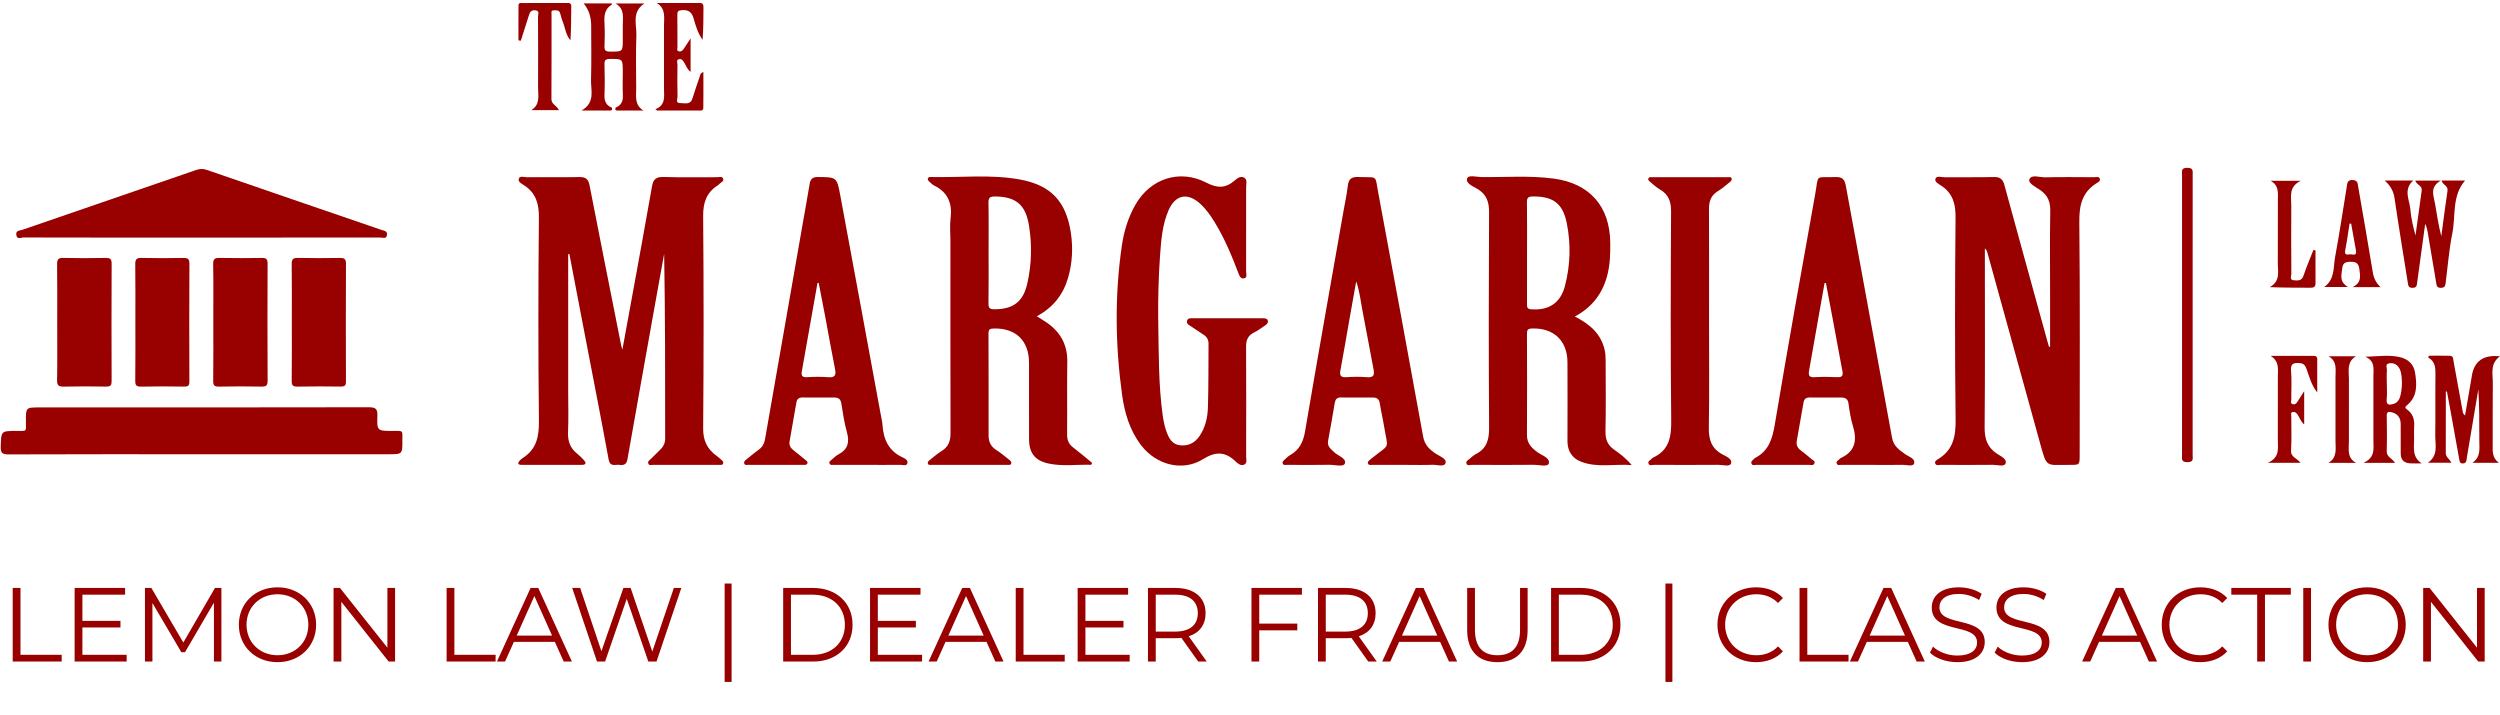
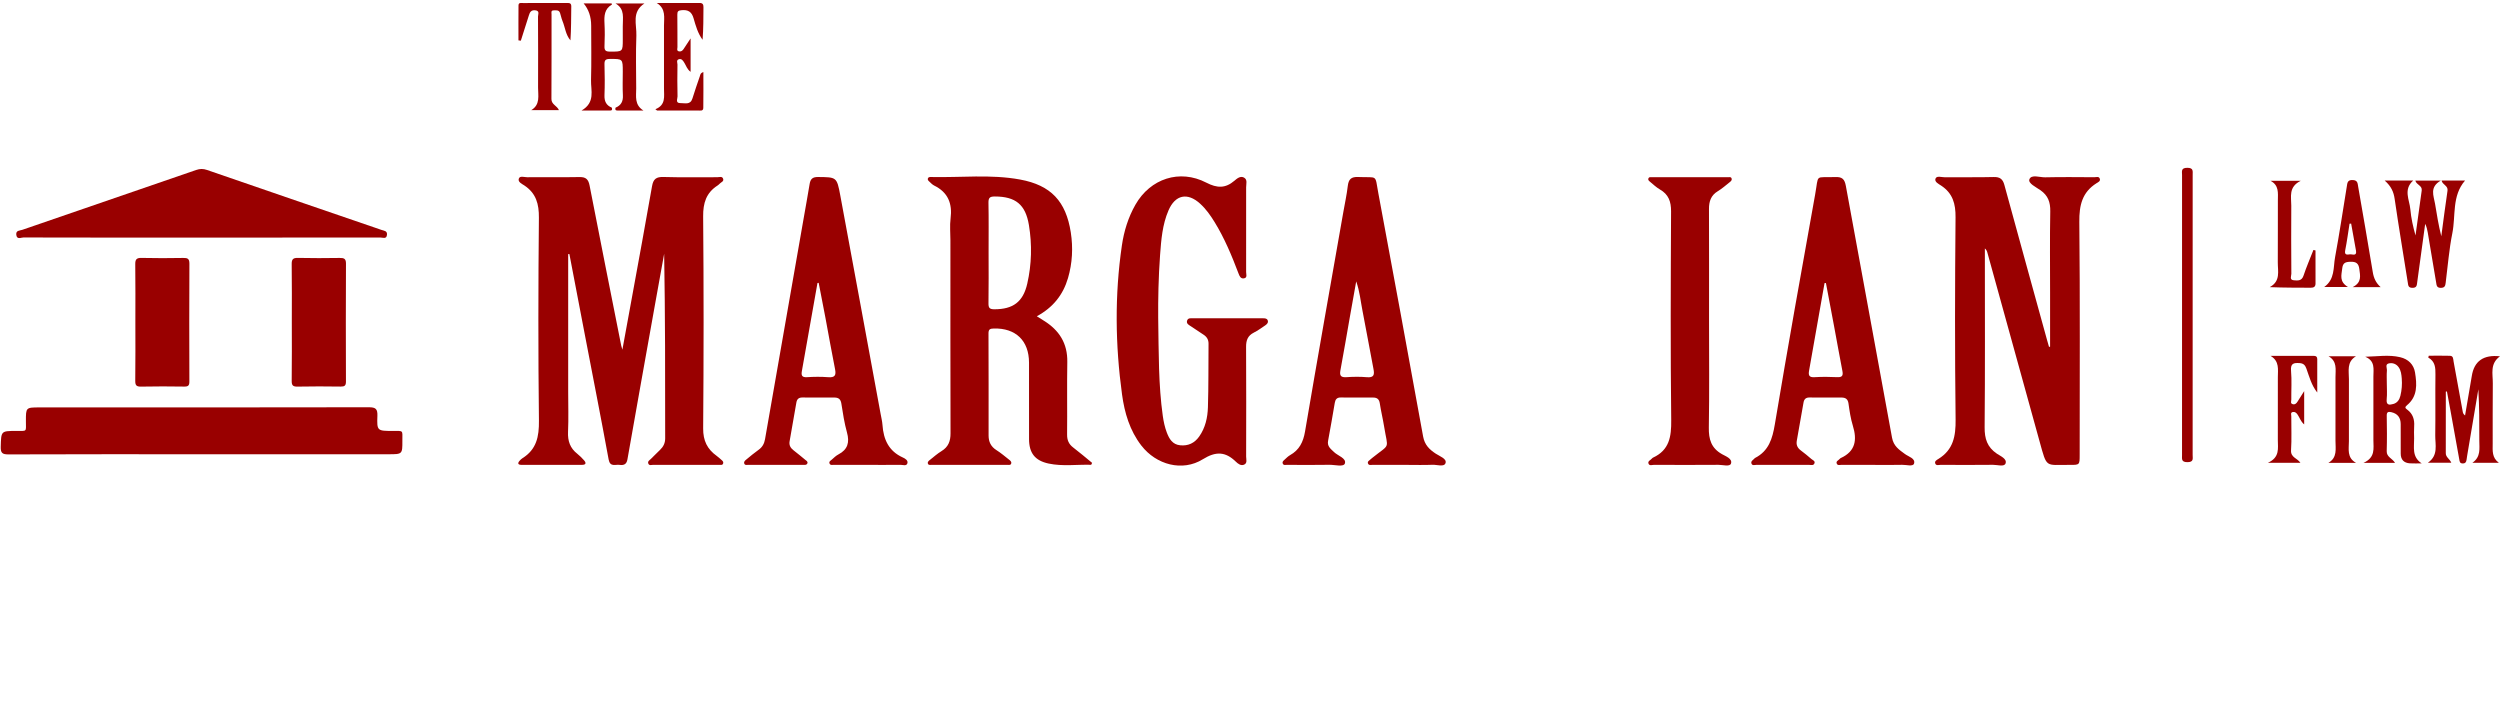
<svg xmlns="http://www.w3.org/2000/svg" width="671" height="192" viewBox="0 0 671 192" fill="none">
  <g clip-path="url(#clip0_2226_102)">
    <path d="M192.585 49.796C192.81 49.65 193.011 49.459 193.201 49.267C193.563 48.899 194.285 48.699 194.108 48.048C193.88 47.208 193.088 47.571 192.544 47.568C187.728 47.54 182.908 47.651 178.096 47.504C176.142 47.444 175.342 48.046 175.007 49.973C173.267 59.961 171.416 69.929 169.6 79.903C168.782 84.391 167.959 88.876 167.048 93.856C166.841 93.136 166.772 92.947 166.733 92.753C163.891 78.432 161.029 64.114 158.243 49.783C157.924 48.143 157.26 47.491 155.56 47.523C150.881 47.608 146.199 47.535 141.518 47.57C140.746 47.575 139.589 47.126 139.276 47.881C138.882 48.832 140.091 49.348 140.733 49.776C143.898 51.882 144.675 54.748 144.64 58.467C144.465 76.617 144.437 94.772 144.651 112.92C144.701 117.193 144.003 120.637 140.214 122.991C139.931 123.167 139.684 123.417 139.461 123.669C138.819 124.392 139.082 124.767 139.964 124.769C145.391 124.781 150.819 124.789 156.245 124.765C157.366 124.76 157.343 124.177 156.711 123.496C156.159 122.901 155.595 122.3 154.957 121.803C153.025 120.299 152.353 118.382 152.462 115.942C152.622 112.36 152.502 108.764 152.502 105.174V68.199C152.609 68.197 152.716 68.194 152.824 68.192C154.206 75.407 155.587 82.623 156.971 89.837C159.112 100.99 161.306 112.134 163.353 123.304C163.741 125.43 165.141 124.617 166.259 124.768C167.387 124.921 168.159 124.686 168.402 123.305C170.81 109.594 173.271 95.89 175.722 82.186C176.561 77.49 177.414 72.796 178.261 68.103C178.537 84.656 178.539 101.173 178.533 117.69C178.533 118.9 178.049 119.907 177.162 120.742C176.324 121.532 175.534 122.373 174.703 123.17C174.317 123.541 173.728 123.839 174.033 124.48C174.288 125.021 174.881 124.763 175.317 124.765C179.592 124.783 183.865 124.776 188.139 124.776C189.835 124.776 191.531 124.779 193.227 124.772C193.55 124.771 193.936 124.855 194.083 124.429C194.21 124.063 194.041 123.782 193.764 123.548C193.298 123.154 192.862 122.721 192.367 122.367C189.829 120.549 188.701 118.283 188.728 114.981C188.88 96.017 188.889 77.051 188.725 58.088C188.694 54.489 189.545 51.753 192.584 49.795L192.585 49.796Z" fill="#990000" />
    <path d="M562.147 47.567C557.737 47.545 553.327 47.488 548.919 47.592C547.45 47.626 545.233 46.739 544.693 48.113C544.267 49.197 546.471 50.226 547.639 51.039C549.712 52.482 550.337 54.285 550.291 56.748C550.156 63.993 550.243 71.241 550.243 78.489V93.045C550.148 93.065 550.052 93.086 549.957 93.107C549.779 92.485 549.596 91.865 549.424 91.241C545.6 77.374 541.762 63.512 537.974 49.636C537.549 48.076 536.794 47.471 535.119 47.514C530.712 47.63 526.3 47.533 521.891 47.572C521.062 47.58 519.823 47.097 519.488 47.943C519.144 48.814 520.353 49.383 521.014 49.822C524.121 51.877 524.903 54.686 524.869 58.331C524.703 76.415 524.666 94.501 524.884 112.584C524.938 117.053 524.28 120.712 520.252 123.185C519.842 123.437 519.173 123.773 519.427 124.419C519.682 125.065 520.381 124.764 520.877 124.766C525.557 124.788 530.239 124.812 534.919 124.757C536.09 124.742 537.936 125.371 538.29 124.392C538.741 123.14 536.923 122.417 535.959 121.764C533.372 120.011 532.645 117.75 532.674 114.685C532.813 99.378 532.738 84.07 532.738 68.762V66.677C533.131 67.02 533.294 67.37 533.394 67.737C538.077 84.661 542.754 101.586 547.432 118.51C549.45 125.815 548.907 124.719 555.48 124.775C558.181 124.798 558.185 124.778 558.185 122.137C558.186 101.276 558.305 80.412 558.09 59.552C558.044 55.115 558.839 51.599 562.729 49.161C563.148 48.9 563.826 48.624 563.578 47.948C563.332 47.272 562.64 47.568 562.147 47.566V47.567Z" fill="#990000" />
-     <path d="M433.251 120.7C431.438 119.434 430.864 117.894 430.911 115.714C431.047 109.353 430.968 102.986 430.949 96.622C430.947 95.751 430.895 94.86 430.71 94.012C429.763 89.683 426.811 87.046 422.688 84.955C427.308 82.473 430.04 78.852 431.331 74.14C432.143 71.174 432.231 68.137 432.19 65.081C432.056 55.355 426.679 49.228 417.011 47.933C410.532 47.065 404.012 47.612 397.511 47.515C396.21 47.495 394.089 46.87 393.771 47.911C393.363 49.242 395.363 50.002 396.506 50.684C398.95 52.141 399.681 54.129 399.667 56.929C399.563 76.224 399.55 95.52 399.675 114.815C399.695 117.963 399.065 120.367 396.143 121.869C395.55 122.175 395.015 122.625 394.525 123.087C394.119 123.47 393.311 123.752 393.626 124.48C393.888 125.084 394.602 124.76 395.099 124.762C400.592 124.788 406.085 124.814 411.577 124.754C413.018 124.739 415.424 125.391 415.696 124.402C416.113 122.882 413.847 122.257 412.659 121.38C411.056 120.196 409.825 118.995 409.837 116.801C409.887 107.729 409.871 98.656 409.837 89.584C409.833 88.566 410.055 88.205 411.166 88.167C416.992 87.971 420.687 91.412 420.708 97.24C420.735 104.281 420.732 111.322 420.706 118.363C420.697 121.048 421.943 122.975 424.355 123.918C428.628 125.592 433.073 124.488 437.939 124.822C436.308 122.884 434.774 121.763 433.251 120.7V120.7ZM420.033 76.75C418.828 81.355 415.678 83.373 410.957 83.013C409.825 82.928 409.848 82.37 409.85 81.572C409.865 76.972 409.857 72.372 409.857 67.771C409.857 63.17 409.896 58.84 409.831 54.376C409.813 53.185 410.058 52.748 411.371 52.734C416.811 52.675 419.443 54.541 420.519 59.878C421.655 65.509 421.487 71.184 420.031 76.749L420.033 76.75Z" fill="#990000" />
    <path d="M286.409 116.644C286.475 110.146 286.355 103.644 286.464 97.147C286.548 92.169 284.3 88.643 280.202 86.095C279.608 85.725 279.019 85.35 278.283 84.885C282.63 82.54 285.337 79.13 286.651 74.638C287.829 70.613 288.039 66.486 287.401 62.375C286.106 54.046 282.087 49.715 273.803 48.188C265.887 46.728 257.842 47.699 249.855 47.512C249.534 47.504 249.142 47.515 249.032 47.929C248.93 48.316 249.231 48.555 249.47 48.775C249.867 49.142 250.253 49.566 250.725 49.798C254.461 51.633 255.645 54.639 255.135 58.641C254.889 60.573 255.092 62.562 255.092 64.526C255.092 81.79 255.069 99.054 255.122 116.318C255.128 118.417 254.526 119.964 252.702 121.078C251.611 121.745 250.636 122.605 249.631 123.405C249.328 123.646 248.92 123.925 249.034 124.381C249.167 124.912 249.677 124.768 250.052 124.768C256.834 124.776 263.614 124.776 270.396 124.768C270.774 124.768 271.276 124.909 271.414 124.377C271.532 123.918 271.15 123.621 270.843 123.379C269.727 122.498 268.64 121.566 267.442 120.812C265.966 119.881 265.338 118.592 265.338 116.916C265.338 107.776 265.357 98.636 265.312 89.496C265.306 88.364 265.737 88.198 266.73 88.171C272.603 88.017 276.172 91.418 276.189 97.32C276.209 104.158 276.189 110.997 276.196 117.835C276.2 121.568 277.764 123.636 281.455 124.419C285.237 125.221 289.068 124.635 292.878 124.75C292.961 124.58 293.043 124.41 293.125 124.239C291.437 122.858 289.784 121.431 288.048 120.11C286.864 119.208 286.395 118.146 286.41 116.643L286.409 116.644ZM275.717 76.131C274.597 81.049 271.887 83.012 266.887 83.01C265.626 83.01 265.288 82.653 265.308 81.409C265.382 76.877 265.337 72.344 265.337 67.811C265.337 63.279 265.39 58.88 265.304 54.417C265.279 53.062 265.694 52.734 267.012 52.737C272.543 52.75 275.247 54.854 276.163 60.418C277.025 65.662 276.9 70.941 275.717 76.131Z" fill="#990000" />
    <path d="M339.043 85.428C338.229 85.419 337.415 85.421 336.601 85.421C331.173 85.421 325.745 85.414 320.319 85.43C319.678 85.432 318.835 85.248 318.602 86.101C318.377 86.927 319.157 87.245 319.7 87.617C320.818 88.381 321.957 89.115 323.083 89.866C323.931 90.431 324.38 91.194 324.371 92.246C324.319 97.934 324.382 103.626 324.206 109.31C324.121 112.083 323.519 114.822 321.853 117.175C320.616 118.921 318.909 119.733 316.769 119.517C314.707 119.309 313.829 117.815 313.175 116.101C312.618 114.64 312.301 113.122 312.086 111.581C310.928 103.311 311.011 94.979 310.86 85.239C310.824 80.567 310.918 74.475 311.368 68.401C311.667 64.365 311.98 60.293 313.614 56.496C315.431 52.27 318.701 51.567 322.113 54.666C323.68 56.089 324.89 57.802 325.992 59.597C328.655 63.934 330.601 68.603 332.397 73.343C332.67 74.065 332.969 74.871 333.883 74.711C334.861 74.54 334.458 73.614 334.461 73.017C334.487 65.432 334.489 57.845 334.464 50.259C334.461 49.356 334.889 48.187 333.865 47.651C332.896 47.144 331.994 47.931 331.313 48.514C328.89 50.585 326.676 50.524 323.781 49.025C316.616 45.313 308.74 47.939 304.752 54.936C302.818 58.328 301.682 62.016 301.121 65.837C299.162 79.181 299.332 92.553 301.156 105.888C301.827 110.79 303.217 115.553 306.337 119.585C310.346 124.765 317.374 126.659 322.831 123.268C326.354 121.079 328.905 121.197 331.704 123.917C332.277 124.475 333.05 125.071 333.886 124.725C334.855 124.324 334.462 123.308 334.464 122.546C334.484 112.725 334.507 102.903 334.45 93.082C334.44 91.341 334.9 90.094 336.515 89.279C337.597 88.733 338.591 88.007 339.599 87.325C340.053 87.017 340.479 86.591 340.251 85.979C340.058 85.46 339.525 85.434 339.043 85.429V85.428Z" fill="#990000" />
    <path d="M385.404 121.794C383.658 120.646 382.374 119.434 381.96 117.135C378.036 95.395 373.994 73.676 369.963 51.956C368.972 46.614 369.913 47.754 364.564 47.508C362.624 47.418 361.953 48.135 361.741 49.937C361.465 52.281 360.955 54.598 360.547 56.927C357.102 76.555 353.608 96.175 350.271 115.821C349.792 118.646 348.74 120.759 346.253 122.164C345.731 122.459 345.287 122.904 344.842 123.317C344.51 123.627 344.038 123.948 344.333 124.503C344.569 124.946 345.053 124.767 345.429 124.768C349.226 124.782 353.024 124.823 356.819 124.753C358.271 124.726 360.646 125.414 360.969 124.386C361.411 122.975 359.089 122.352 358.033 121.318C357.146 120.451 356.173 119.802 356.459 118.307C357.106 114.922 357.666 111.522 358.254 108.126C358.41 107.224 358.796 106.673 359.841 106.686C362.755 106.723 365.671 106.693 368.587 106.705C369.599 106.709 370.168 107.144 370.333 108.242C370.645 110.312 371.152 112.353 371.484 114.42C372.516 120.855 373.298 118.913 368.317 122.895C368.158 123.023 367.988 123.14 367.85 123.286C367.545 123.613 366.953 123.831 367.169 124.4C367.389 124.978 367.981 124.764 368.422 124.766C371.473 124.783 374.524 124.776 377.576 124.776C379.882 124.776 382.19 124.847 384.491 124.747C385.71 124.694 387.623 125.431 387.985 124.277C388.347 123.117 386.439 122.472 385.405 121.791L385.404 121.794ZM366.853 101.24C365.04 101.08 363.197 101.115 361.378 101.234C359.893 101.331 359.502 100.838 359.767 99.407C360.655 94.635 361.46 89.848 362.303 85.068C362.841 82.023 363.389 78.98 364.007 75.521C364.974 78.296 365.181 80.847 365.676 83.323C366.719 88.545 367.61 93.797 368.638 99.022C368.949 100.605 368.757 101.409 366.853 101.241V101.24Z" fill="#990000" />
    <path d="M511.317 121.879C509.734 120.72 508.232 119.755 507.821 117.48C503.741 94.944 499.52 72.433 495.427 49.9C495.087 48.028 494.402 47.441 492.536 47.518C487 47.745 488.203 46.541 487.185 52.196C483.489 72.739 479.818 93.288 476.37 113.873C475.717 117.767 474.742 121.038 471.031 122.932C470.973 122.961 470.928 123.02 470.885 123.071C470.545 123.466 469.891 123.749 470.078 124.369C470.295 125.082 470.999 124.761 471.482 124.764C476.16 124.788 480.839 124.785 485.518 124.769C486.028 124.767 486.713 125.02 486.984 124.397C487.278 123.718 486.533 123.509 486.164 123.187C485.247 122.387 484.302 121.615 483.326 120.886C482.419 120.208 482.056 119.388 482.265 118.253C482.888 114.865 483.474 111.469 484.059 108.073C484.221 107.136 484.677 106.672 485.691 106.686C488.538 106.725 491.387 106.7 494.235 106.7C495.318 106.7 495.964 107.079 496.135 108.3C496.416 110.305 496.709 112.338 497.304 114.264C498.475 118.058 498.04 121.117 494.069 122.937C493.95 122.992 493.839 123.09 493.754 123.192C493.437 123.578 492.699 123.773 492.993 124.451C493.232 125 493.832 124.766 494.272 124.769C497.256 124.788 500.24 124.779 503.223 124.779C505.664 124.779 508.106 124.826 510.546 124.758C511.657 124.727 513.468 125.304 513.733 124.418C514.147 123.035 512.291 122.593 511.318 121.879H511.317ZM493.121 101.231C491.096 101.132 489.057 101.112 487.035 101.236C485.558 101.328 485.331 100.73 485.558 99.473C486.704 93.104 487.813 86.728 488.935 80.354C489.193 78.894 489.453 77.434 489.713 75.974C489.836 75.97 489.958 75.966 490.081 75.963C490.814 79.85 491.553 83.738 492.279 87.627C493.021 91.604 493.728 95.587 494.498 99.558C494.731 100.761 494.492 101.297 493.122 101.23L493.121 101.231Z" fill="#990000" />
    <path d="M242.325 122.793C238.534 121.086 237.131 117.96 236.858 114.07C236.786 113.064 236.537 112.07 236.354 111.073C232.754 91.541 229.171 72.005 225.537 52.479C224.607 47.479 224.532 47.564 219.554 47.509C218.039 47.492 217.518 48.088 217.3 49.411C216.773 52.61 216.191 55.801 215.632 58.996C212.197 78.624 208.761 98.252 205.333 117.882C205.125 119.071 204.621 120.012 203.604 120.73C202.445 121.548 201.362 122.473 200.264 123.373C199.957 123.625 199.607 123.925 199.753 124.392C199.917 124.918 200.404 124.77 200.778 124.771C205.728 124.78 210.678 124.778 215.628 124.776C216.029 124.776 216.497 124.841 216.689 124.384C216.897 123.892 216.441 123.668 216.149 123.425C215.107 122.56 214.062 121.7 212.993 120.869C212.184 120.24 211.734 119.519 211.931 118.434C212.56 114.978 213.156 111.515 213.745 108.052C213.908 107.098 214.395 106.673 215.393 106.686C218.241 106.723 221.089 106.699 223.937 106.699C225.031 106.699 225.635 107.115 225.821 108.319C226.222 110.922 226.626 113.545 227.329 116.077C228.067 118.737 227.54 120.656 225.027 121.969C224.379 122.308 223.827 122.85 223.272 123.345C222.95 123.633 222.382 123.876 222.678 124.469C222.902 124.919 223.389 124.769 223.772 124.771C226.891 124.782 230.01 124.777 233.129 124.777C235.976 124.777 238.825 124.797 241.673 124.762C242.307 124.753 243.239 125.148 243.519 124.422C243.84 123.588 242.93 123.065 242.325 122.792V122.793ZM222.274 101.239C220.391 101.088 218.482 101.115 216.596 101.235C215.17 101.326 215.026 100.7 215.231 99.554C216.637 91.69 218.021 83.821 219.412 75.953C219.519 75.939 219.626 75.926 219.734 75.913C220.343 79.06 220.966 82.205 221.558 85.355C222.418 89.928 223.21 94.513 224.127 99.074C224.464 100.75 224.072 101.383 222.274 101.239V101.239Z" fill="#990000" />
    <path d="M105.417 115.666C101.251 115.653 101.147 115.659 101.294 111.614C101.361 109.76 100.838 109.304 98.984 109.308C69.544 109.37 40.104 109.351 10.665 109.351C6.938 109.351 6.948 109.351 6.953 113.042C6.958 115.998 7.351 115.647 4.405 115.659C0.235 115.674 0.327 115.665 0.198 119.876C0.146 121.58 0.611 121.969 2.298 121.963C19.596 121.893 36.893 121.92 54.191 121.92H104.252C108 121.92 108.011 121.92 107.997 118.277C107.986 115.374 108.379 115.674 105.417 115.665V115.666Z" fill="#990000" />
    <path d="M6.287 63.738C22.226 63.782 38.166 63.773 54.105 63.773C70.112 63.773 86.119 63.779 102.126 63.75C102.742 63.749 103.746 64.261 103.866 63.012C103.969 61.941 103.087 61.946 102.396 61.709C86.777 56.358 71.158 51.007 55.554 45.616C54.53 45.261 53.662 45.275 52.648 45.625C37.109 50.996 21.557 56.333 6.008 61.677C5.293 61.923 4.229 61.796 4.371 63.022C4.532 64.397 5.653 63.736 6.287 63.737V63.738Z" fill="#990000" />
    <path d="M461.073 51.309C462.225 50.616 463.242 49.695 464.305 48.858C464.621 48.61 464.94 48.305 464.736 47.836C464.559 47.429 464.157 47.562 463.845 47.562C456.999 47.552 450.152 47.552 443.306 47.562C442.994 47.562 442.604 47.46 442.432 47.871C442.266 48.27 442.552 48.523 442.798 48.726C443.684 49.458 444.526 50.279 445.512 50.845C447.841 52.182 448.529 54.096 448.515 56.742C448.421 75.421 448.341 94.103 448.555 112.781C448.605 117.204 448.061 120.795 443.683 122.822C443.564 122.877 443.451 122.974 443.369 123.076C443.013 123.517 442.163 123.752 442.478 124.479C442.737 125.078 443.45 124.763 443.949 124.765C449.71 124.788 455.473 124.804 461.234 124.759C462.405 124.75 464.293 125.343 464.598 124.417C465.03 123.103 463.181 122.464 462.165 121.888C459.304 120.266 458.597 117.918 458.65 114.778C458.812 105.238 458.708 95.693 458.708 86.151C458.708 76.134 458.729 66.118 458.691 56.101C458.683 54.054 459.209 52.428 461.073 51.309Z" fill="#990000" />
-     <path d="M58.802 103.764C62.596 103.683 66.395 103.693 70.191 103.76C71.388 103.78 71.834 103.513 71.827 102.203C71.773 91.71 71.779 81.217 71.821 70.725C71.826 69.552 71.451 69.216 70.314 69.232C66.519 69.287 62.72 69.301 58.925 69.227C57.625 69.201 57.193 69.527 57.217 70.91C57.307 76.12 57.253 81.334 57.253 86.546C57.253 91.758 57.296 96.972 57.223 102.184C57.205 103.442 57.55 103.79 58.802 103.764V103.764Z" fill="#990000" />
-     <path d="M17.136 103.769C20.926 103.676 24.721 103.692 28.513 103.763C29.698 103.784 29.961 103.376 29.958 102.263C29.921 91.784 29.913 81.303 29.964 70.822C29.971 69.565 29.62 69.204 28.374 69.229C24.584 69.303 20.789 69.31 16.998 69.227C15.636 69.197 15.309 69.648 15.327 70.96C15.403 76.165 15.358 81.372 15.358 86.578C15.358 91.784 15.414 96.856 15.323 101.993C15.297 103.442 15.74 103.804 17.137 103.77L17.136 103.769Z" fill="#990000" />
    <path d="M37.887 103.767C41.745 103.685 45.606 103.701 49.465 103.759C50.537 103.776 50.832 103.453 50.828 102.388C50.791 91.843 50.781 81.296 50.837 70.75C50.844 69.397 50.313 69.216 49.164 69.234C45.441 69.292 41.715 69.317 37.993 69.225C36.619 69.191 36.286 69.644 36.304 70.955C36.374 76.092 36.333 81.23 36.333 86.369C36.333 91.642 36.374 96.916 36.303 102.188C36.286 103.443 36.636 103.794 37.888 103.768L37.887 103.767Z" fill="#990000" />
    <path d="M79.869 103.766C83.729 103.683 87.592 103.705 91.454 103.756C92.486 103.77 92.856 103.505 92.852 102.407C92.815 91.854 92.807 81.302 92.859 70.749C92.867 69.388 92.29 69.22 91.161 69.234C87.435 69.284 83.707 69.311 79.983 69.222C78.629 69.189 78.271 69.607 78.291 70.934C78.366 76.074 78.321 81.215 78.321 86.356C78.321 91.496 78.363 96.909 78.291 102.185C78.273 103.442 78.611 103.793 79.869 103.766Z" fill="#990000" />
-     <path d="M669.038 119.148C669.067 113.735 668.999 108.32 669.07 102.906C669.104 100.39 668.217 97.629 670.999 95.634C666.563 95.144 664.037 96.924 663.42 100.975C663.41 101.042 663.408 101.111 663.396 101.177C662.806 104.621 662.216 108.066 661.624 111.511C661.197 111.185 661.071 110.883 661.013 110.568C660.184 106.053 659.363 101.535 658.541 97.017C658.424 96.375 658.51 95.522 657.569 95.494C655.677 95.436 653.782 95.476 651.889 95.476C651.839 95.639 651.789 95.802 651.738 95.965C653.632 97.026 653.694 98.716 653.671 100.548C653.603 105.961 653.705 111.376 653.621 116.79C653.582 119.364 654.533 122.212 651.65 124.191H657.926C657.502 123.15 656.444 122.74 656.449 121.634C656.472 116.123 656.459 110.612 656.459 105.102C656.559 105.093 656.659 105.083 656.758 105.073C657.074 106.776 657.396 108.477 657.704 110.181C658.498 114.568 659.29 118.954 660.075 123.342C660.173 123.889 660.213 124.381 660.998 124.39C661.74 124.398 661.922 123.985 662.021 123.414C662.09 123.015 662.134 122.611 662.201 122.211C663.196 116.302 664.193 110.393 665.19 104.484C665.451 109.089 665.461 113.673 665.447 118.257C665.439 120.361 665.922 122.591 663.598 124.207H670.685C668.815 122.848 669.027 120.986 669.037 119.148H669.038Z" fill="#990000" />
+     <path d="M669.038 119.148C669.067 113.735 668.999 108.32 669.07 102.906C669.104 100.39 668.217 97.629 670.999 95.634C666.563 95.144 664.037 96.924 663.42 100.975C662.806 104.621 662.216 108.066 661.624 111.511C661.197 111.185 661.071 110.883 661.013 110.568C660.184 106.053 659.363 101.535 658.541 97.017C658.424 96.375 658.51 95.522 657.569 95.494C655.677 95.436 653.782 95.476 651.889 95.476C651.839 95.639 651.789 95.802 651.738 95.965C653.632 97.026 653.694 98.716 653.671 100.548C653.603 105.961 653.705 111.376 653.621 116.79C653.582 119.364 654.533 122.212 651.65 124.191H657.926C657.502 123.15 656.444 122.74 656.449 121.634C656.472 116.123 656.459 110.612 656.459 105.102C656.559 105.093 656.659 105.083 656.758 105.073C657.074 106.776 657.396 108.477 657.704 110.181C658.498 114.568 659.29 118.954 660.075 123.342C660.173 123.889 660.213 124.381 660.998 124.39C661.74 124.398 661.922 123.985 662.021 123.414C662.09 123.015 662.134 122.611 662.201 122.211C663.196 116.302 664.193 110.393 665.19 104.484C665.451 109.089 665.461 113.673 665.447 118.257C665.439 120.361 665.922 122.591 663.598 124.207H670.685C668.815 122.848 669.027 120.986 669.037 119.148H669.038Z" fill="#990000" />
    <path d="M655.128 77.261C656.213 77.252 656.324 76.65 656.424 75.873C656.993 71.445 657.326 66.972 658.205 62.607C659.16 57.857 658.042 52.584 661.616 48.464H655.32C655.572 49.622 657.115 49.82 656.912 51.186C656.303 55.254 655.793 59.337 655.244 63.414C654.507 60.495 654.047 57.587 653.564 54.682C653.203 52.519 652.019 50.242 655.116 48.467H648.275C648.562 49.636 650.178 49.786 649.987 51.137C649.417 55.151 648.876 59.171 648.324 63.189C647.654 60.837 647.144 58.521 646.935 56.176C646.705 53.595 644.997 50.878 647.697 48.461H640.054C641.814 50.02 642.454 51.524 642.723 53.372C643.813 60.863 645.07 68.33 646.247 75.807C646.367 76.568 646.35 77.234 647.466 77.255C648.699 77.277 648.674 76.542 648.786 75.7C649.478 70.491 650.204 65.285 650.918 60.079C651.306 60.864 651.48 61.649 651.614 62.441C652.369 66.906 653.11 71.373 653.865 75.839C653.986 76.557 653.994 77.27 655.128 77.261V77.261Z" fill="#990000" />
    <path d="M156.082 29.669C158.968 29.669 161.133 29.676 163.299 29.664C163.792 29.661 164.502 29.847 164.209 28.892C162.702 28.279 162.183 27.171 162.243 25.554C162.345 22.796 162.326 20.03 162.244 17.272C162.21 16.119 162.568 15.824 163.702 15.822C167.155 15.813 167.155 15.76 167.155 19.295C167.155 21.383 167.07 23.476 167.183 25.558C167.271 27.182 166.721 28.28 165.217 28.895C165.078 29.352 165.118 29.672 165.72 29.67C168.047 29.662 170.375 29.667 172.702 29.667C170.238 28.152 170.762 25.85 170.757 23.742C170.744 19.006 170.62 14.266 170.801 9.537C170.914 6.581 169.46 3.21 172.964 0.934H165.206C167.821 2.445 167.107 4.902 167.152 7.109C167.175 8.258 167.156 9.408 167.156 10.558C167.156 13.916 167.156 13.86 163.695 13.851C162.538 13.848 162.196 13.522 162.246 12.382C162.334 10.356 162.356 8.319 162.246 6.295C162.137 4.262 162.216 2.389 164.239 1.225C164.266 1.21 164.174 0.989 164.153 0.918H156.652C157.999 2.521 158.673 4.514 158.673 6.899C158.673 11.77 158.772 16.643 158.634 21.509C158.556 24.297 159.847 27.477 156.081 29.67L156.082 29.669Z" fill="#990000" />
    <path d="M647.95 117.657C647.935 116.575 647.887 115.488 647.961 114.41C648.086 112.596 647.61 111.061 646.109 109.953C645.567 109.553 645.376 109.306 646.033 108.766C648.917 106.397 648.704 103.153 648.197 99.987C647.854 97.842 646.41 96.397 644.203 95.873C641.161 95.15 638.11 95.68 634.821 95.75C637.562 96.875 637.018 99.083 637.02 101.075C637.03 106.758 637.03 112.443 637.02 118.126C637.017 120.348 637.62 122.77 634.355 124.237H642.834C642.086 123.009 640.546 122.679 640.593 121.098C640.689 117.921 640.658 114.738 640.6 111.559C640.58 110.523 641.063 110.454 641.835 110.629C643.539 111.014 644.339 112.12 644.346 113.828C644.355 116.466 644.349 119.106 644.353 121.745C644.355 123.382 645.215 124.259 646.818 124.359C647.867 124.424 648.922 124.371 649.976 124.371C647.296 122.618 647.983 120.024 647.949 117.657H647.95ZM644.269 106.217C644.019 107.24 643.484 108.104 642.401 108.417C641.316 108.73 640.417 108.811 640.589 107.135C640.734 105.735 640.619 104.308 640.619 102.894C640.619 101.749 640.55 100.598 640.646 99.461C640.701 98.809 640.127 97.804 641.09 97.556C642.08 97.302 643.12 97.617 643.783 98.541C644.436 99.451 644.546 100.528 644.633 101.609C644.757 103.166 644.639 104.706 644.269 106.217Z" fill="#990000" />
    <path d="M588.509 84.724C588.509 72.129 588.507 59.534 588.513 46.938C588.513 45.927 588.759 45.038 587.063 45.041C585.313 45.044 585.663 46.027 585.663 46.982C585.66 72.036 585.661 97.092 585.657 122.146C585.657 123.157 585.411 124.046 587.107 124.044C588.856 124.041 588.505 123.057 588.506 122.103C588.511 109.643 588.51 97.183 588.51 84.723L588.509 84.724Z" fill="#990000" />
    <path d="M175.905 29.317C176.056 29.433 176.207 29.55 176.358 29.666C180.021 29.666 183.684 29.673 187.347 29.658C187.909 29.656 188.75 29.893 188.765 28.975C188.819 25.8 188.785 22.623 188.785 19.34C187.954 19.62 187.968 20.07 187.844 20.441C187.178 22.427 186.461 24.397 185.859 26.402C185.307 28.236 183.838 27.644 182.653 27.675C181.185 27.713 181.866 26.5 181.849 25.877C181.769 23.035 181.794 20.188 181.833 17.344C181.84 16.867 181.47 16.161 182.149 15.92C182.968 15.63 183.337 16.316 183.703 16.899C184.17 17.644 184.398 18.574 185.357 19.287V10.305C184.53 11.564 184.001 12.383 183.458 13.191C183.178 13.609 182.794 13.89 182.266 13.795C181.532 13.664 181.832 13.052 181.828 12.652C181.801 9.74 181.841 6.827 181.797 3.915C181.784 3.05 182.043 2.82 182.926 2.736C184.696 2.57 185.653 3.157 186.162 4.93C186.731 6.911 187.295 8.946 188.575 10.679C188.802 7.718 188.792 4.82 188.808 1.922C188.812 1.189 188.597 0.795 187.77 0.8C183.942 0.824 180.113 0.811 176.285 0.811C178.796 2.365 178.208 4.737 178.214 6.897C178.227 12.519 178.224 18.141 178.215 23.762C178.212 25.867 178.757 28.171 175.905 29.316V29.317Z" fill="#990000" />
    <path d="M628.646 72.092C628.813 70.562 629.463 70.302 630.854 70.258C632.395 70.21 633.056 70.706 633.244 72.207C633.468 73.997 633.981 75.795 631.439 77.073H638.971C637.697 75.929 637.115 74.651 636.852 73.029C635.612 65.361 634.234 57.714 632.925 50.057C632.774 49.173 632.798 48.386 631.481 48.321C630.027 48.25 630.031 49.133 629.878 50.081C628.849 56.416 627.893 62.764 626.729 69.074C626.223 71.819 626.727 74.965 623.809 77.035H630.198C627.786 75.581 628.455 73.849 628.648 72.093L628.646 72.092ZM629.45 67.208C629.922 64.832 630.237 62.426 630.618 60.033C630.761 60.028 630.905 60.023 631.048 60.019L632.354 67.306C632.606 68.844 631.367 68.193 630.727 68.263C630.052 68.337 629.18 68.559 629.449 67.209L629.45 67.208Z" fill="#990000" />
    <path d="M141.954 4.117C142.215 3.262 142.55 2.675 143.615 2.761C144.942 2.869 144.397 3.843 144.401 4.435C144.441 10.797 144.441 17.159 144.418 23.52C144.41 25.67 145.071 28.056 142.588 29.563H150.018C149.511 28.35 147.994 28.062 148.004 26.579C148.058 19 148.023 11.419 148.034 3.839C148.034 3.425 147.809 2.804 148.592 2.788C149.254 2.775 150.01 2.619 150.31 3.47C150.556 4.168 150.669 4.917 150.956 5.595C151.687 7.32 151.792 9.306 153.109 10.83C153.314 7.772 153.285 4.758 153.331 1.743C153.345 0.833 152.873 0.799 152.19 0.801C148.259 0.817 144.327 0.803 140.395 0.816C139.901 0.818 139.174 0.614 139.166 1.449C139.134 4.577 139.153 7.707 139.153 10.835C139.366 10.864 139.578 10.895 139.791 10.924C140.515 8.656 141.258 6.392 141.955 4.115L141.954 4.117Z" fill="#990000" />
    <path d="M621.071 95.516C617.189 95.521 613.307 95.519 609.424 95.519C611.851 96.96 611.378 99.178 611.375 101.237C611.37 106.853 611.381 112.469 611.37 118.085C611.366 120.312 611.971 122.742 608.697 124.216H617.435C616.576 122.948 614.789 122.795 614.918 120.854C615.119 117.822 614.959 114.767 614.985 111.723C614.988 111.322 614.69 110.704 615.417 110.578C615.933 110.488 616.304 110.773 616.609 111.187C617.216 112.016 617.469 113.102 618.442 113.914V104.978C617.646 106.232 617.137 107.014 616.649 107.809C616.338 108.317 615.924 108.663 615.319 108.465C614.679 108.257 614.992 107.658 614.987 107.247C614.956 104.676 615.141 102.09 614.917 99.538C614.741 97.537 615.612 97.35 617.205 97.453C618.294 97.523 618.721 98.054 619.051 98.971C619.828 101.132 620.386 103.387 621.951 105.351C621.951 102.357 621.953 99.361 621.95 96.366C621.95 95.792 621.659 95.516 621.072 95.516H621.071Z" fill="#990000" />
    <path d="M609.196 77.07C613.05 77.222 616.626 77.213 620.201 77.228C621.014 77.231 621.49 76.974 621.486 76.078C621.474 73.125 621.481 70.171 621.481 67.217C621.296 67.173 621.109 67.128 620.923 67.085C620.025 69.383 619.043 71.653 618.263 73.991C617.775 75.451 616.705 75.315 615.655 75.227C614.418 75.124 615.002 74.083 614.998 73.491C614.951 67.396 614.945 61.302 614.981 55.207C614.995 52.824 614.163 50.166 617.538 48.52H609.396C611.714 49.731 611.391 51.784 611.382 53.756C611.355 59.309 611.399 64.862 611.36 70.413C611.344 72.796 612.175 75.457 609.196 77.067V77.07Z" fill="#990000" />
    <path d="M630.448 118.432C630.436 112.886 630.428 107.338 630.452 101.791C630.462 99.585 629.785 97.135 632.355 95.614H624.965C627.356 96.959 626.844 99.197 626.845 101.25C626.847 106.932 626.851 112.615 626.843 118.297C626.84 120.458 627.403 122.816 624.92 124.24H632.376C629.845 122.856 630.451 120.533 630.446 118.432H630.448Z" fill="#990000" />
-     <path d="M3.411 177.56L3.411 157.806H5.5L5.5 175.754H16.561V177.56H3.411ZM22.117 175.754H33.997V177.56H20.029L20.029 157.806H33.574V159.612H22.117L22.117 166.639H32.332V168.417H22.117V175.754ZM57.699 157.806H59.421L59.421 177.56H57.417L57.417 161.757L49.657 175.048H48.669L40.909 161.842L40.909 177.56H38.905L38.905 157.806H40.627L49.205 172.452L57.699 157.806ZM74.492 177.729C68.509 177.729 64.107 173.44 64.107 167.683C64.107 161.926 68.509 157.637 74.492 157.637C80.418 157.637 84.848 161.898 84.848 167.683C84.848 173.468 80.418 177.729 74.492 177.729ZM74.492 175.866C79.233 175.866 82.76 172.396 82.76 167.683C82.76 162.97 79.233 159.499 74.492 159.499C69.723 159.499 66.167 162.97 66.167 167.683C66.167 172.396 69.723 175.866 74.492 175.866ZM103.977 157.806H106.037V177.56H104.315L91.617 161.531V177.56H89.529V157.806H91.25L103.977 173.835V157.806ZM119.87 177.56V157.806H121.958V175.754H133.02V177.56H119.87ZM151.3 177.56L148.93 172.283H137.925L135.554 177.56H133.381L142.411 157.806H144.471L153.501 177.56H151.3ZM138.686 170.589H148.168L143.427 159.979L138.686 170.589ZM180.864 157.806H182.868L176.208 177.56H174.007L168.222 160.713L162.409 177.56H160.236L153.577 157.806H155.721L161.421 174.794L167.319 157.806H169.266L175.079 174.879L180.864 157.806ZM194.495 183.034V156.621H196.358V183.034H194.495ZM210.203 177.56V157.806H218.246C224.567 157.806 228.828 161.87 228.828 167.683C228.828 173.496 224.567 177.56 218.246 177.56H210.203ZM212.291 175.754H218.133C223.381 175.754 226.768 172.424 226.768 167.683C226.768 162.942 223.381 159.612 218.133 159.612H212.291V175.754ZM235.605 175.754H247.485V177.56H233.517V157.806H247.062V159.612H235.605V166.639H245.82V168.417H235.605V175.754ZM267.152 177.56L264.782 172.283L253.776 172.283L251.406 177.56H249.233L258.263 157.806H260.323L269.353 177.56H267.152ZM254.538 170.589H264.02L259.279 159.979L254.538 170.589ZM272.621 177.56V157.806H274.709V175.754H285.771V177.56H272.621ZM291.326 175.754H303.207V177.56H289.238V157.806H302.783V159.612H291.326V166.639H301.542V168.417H291.326V175.754ZM323.89 177.56H321.604L317.089 171.21C316.581 171.267 316.073 171.295 315.508 171.295H310.203V177.56H308.115V157.806H315.508C320.531 157.806 323.579 160.346 323.579 164.579C323.579 167.683 321.942 169.856 319.064 170.787L323.89 177.56ZM315.452 169.517C319.403 169.517 321.491 167.683 321.491 164.579C321.491 161.418 319.403 159.612 315.452 159.612H310.203V169.517H315.452ZM349.438 159.612H337.981V167.373H348.197V169.179H337.981V177.56H335.893V157.806H349.438V159.612ZM369.525 177.56H367.239L362.724 171.21C362.216 171.267 361.708 171.295 361.144 171.295H355.839V177.56H353.75V157.806H361.144C366.167 157.806 369.214 160.346 369.214 164.579C369.214 167.683 367.578 169.856 364.699 170.787L369.525 177.56ZM361.087 169.517C365.038 169.517 367.126 167.683 367.126 164.579C367.126 161.418 365.038 159.612 361.087 159.612H355.839V169.517H361.087ZM388.902 177.56L386.531 172.283H375.526L373.155 177.56H370.982L380.013 157.806H382.073L391.103 177.56H388.902ZM376.288 170.589H385.769L381.028 159.979L376.288 170.589ZM401.915 177.729C396.863 177.729 393.788 174.794 393.788 169.122V157.806H395.876V169.037C395.876 173.722 398.077 175.866 401.915 175.866C405.781 175.866 407.982 173.722 407.982 169.037V157.806H410.013V169.122C410.013 174.794 406.966 177.729 401.915 177.729ZM416.306 177.56V157.806H424.348C430.67 157.806 434.931 161.87 434.931 167.683C434.931 173.496 430.67 177.56 424.348 177.56H416.306ZM418.394 175.754H424.236C429.484 175.754 432.871 172.424 432.871 167.683C432.871 162.942 429.484 159.612 424.236 159.612H418.394V175.754ZM447.005 183.034V156.621H448.868V183.034H447.005ZM471.292 177.729C465.366 177.729 460.963 173.468 460.963 167.683C460.963 161.898 465.366 157.637 471.32 157.637C474.198 157.637 476.794 158.596 478.544 160.515L477.218 161.842C475.609 160.205 473.634 159.499 471.376 159.499C466.607 159.499 463.023 162.999 463.023 167.683C463.023 172.367 466.607 175.866 471.376 175.866C473.634 175.866 475.609 175.161 477.218 173.496L478.544 174.822C476.794 176.741 474.198 177.729 471.292 177.729ZM482.995 177.56V157.806H485.084V175.754H496.145V177.56H482.995ZM514.426 177.56L512.056 172.283H501.05L498.68 177.56H496.507L505.537 157.806H507.597L516.627 177.56H514.426ZM501.812 170.589H511.294L506.553 159.979L501.812 170.589ZM525.341 177.729C522.378 177.729 519.472 176.685 518.004 175.161L518.823 173.552C520.234 174.935 522.745 175.951 525.341 175.951C529.038 175.951 530.646 174.399 530.646 172.452C530.646 167.034 518.484 170.364 518.484 163.055C518.484 160.148 520.741 157.637 525.764 157.637C527.994 157.637 530.308 158.286 531.888 159.387L531.182 161.051C529.489 159.951 527.514 159.415 525.764 159.415C522.152 159.415 520.544 161.023 520.544 162.999C520.544 168.417 532.706 165.143 532.706 172.339C532.706 175.246 530.392 177.729 525.341 177.729ZM542.702 177.729C539.739 177.729 536.833 176.685 535.365 175.161L536.184 173.552C537.595 174.935 540.106 175.951 542.702 175.951C546.399 175.951 548.008 174.399 548.008 172.452C548.008 167.034 535.845 170.364 535.845 163.055C535.845 160.148 538.103 157.637 543.126 157.637C545.355 157.637 547.669 158.286 549.249 159.387L548.544 161.051C546.851 159.951 544.875 159.415 543.126 159.415C539.514 159.415 537.905 161.023 537.905 162.999C537.905 168.417 550.068 165.143 550.068 172.339C550.068 175.246 547.754 177.729 542.702 177.729ZM576.761 177.56L574.391 172.283H563.386L561.015 177.56H558.842L567.872 157.806H569.932L578.962 177.56H576.761ZM564.147 170.589H573.629L568.888 159.979L564.147 170.589ZM590.533 177.729C584.607 177.729 580.205 173.468 580.205 167.683C580.205 161.898 584.607 157.637 590.561 157.637C593.44 157.637 596.036 158.596 597.785 160.515L596.459 161.842C594.851 160.205 592.875 159.499 590.618 159.499C585.849 159.499 582.265 162.999 582.265 167.683C582.265 172.367 585.849 175.866 590.618 175.866C592.875 175.866 594.851 175.161 596.459 173.496L597.785 174.822C596.036 176.741 593.44 177.729 590.533 177.729ZM605.827 177.56V159.612H598.885V157.806H614.857V159.612L607.915 159.612V177.56L605.827 177.56ZM618.193 177.56V157.806H620.281V177.56H618.193ZM635.343 177.729C629.361 177.729 624.958 173.44 624.958 167.683C624.958 161.926 629.361 157.637 635.343 157.637C641.269 157.637 645.699 161.898 645.699 167.683C645.699 173.468 641.269 177.729 635.343 177.729ZM635.343 175.866C640.084 175.866 643.611 172.396 643.611 167.683C643.611 162.97 640.084 159.499 635.343 159.499C630.574 159.499 627.018 162.97 627.018 167.683C627.018 172.396 630.574 175.866 635.343 175.866ZM664.828 157.806H666.888V177.56H665.167L652.468 161.531V177.56H650.38V157.806H652.101L664.828 173.835V157.806Z" fill="#990000" />
  </g>
  <defs>
    <clipPath id="clip0_2226_102">
      <rect width="670.806" height="190.678" fill="white" transform="translate(0.194 0.798)" />
    </clipPath>
  </defs>
</svg>